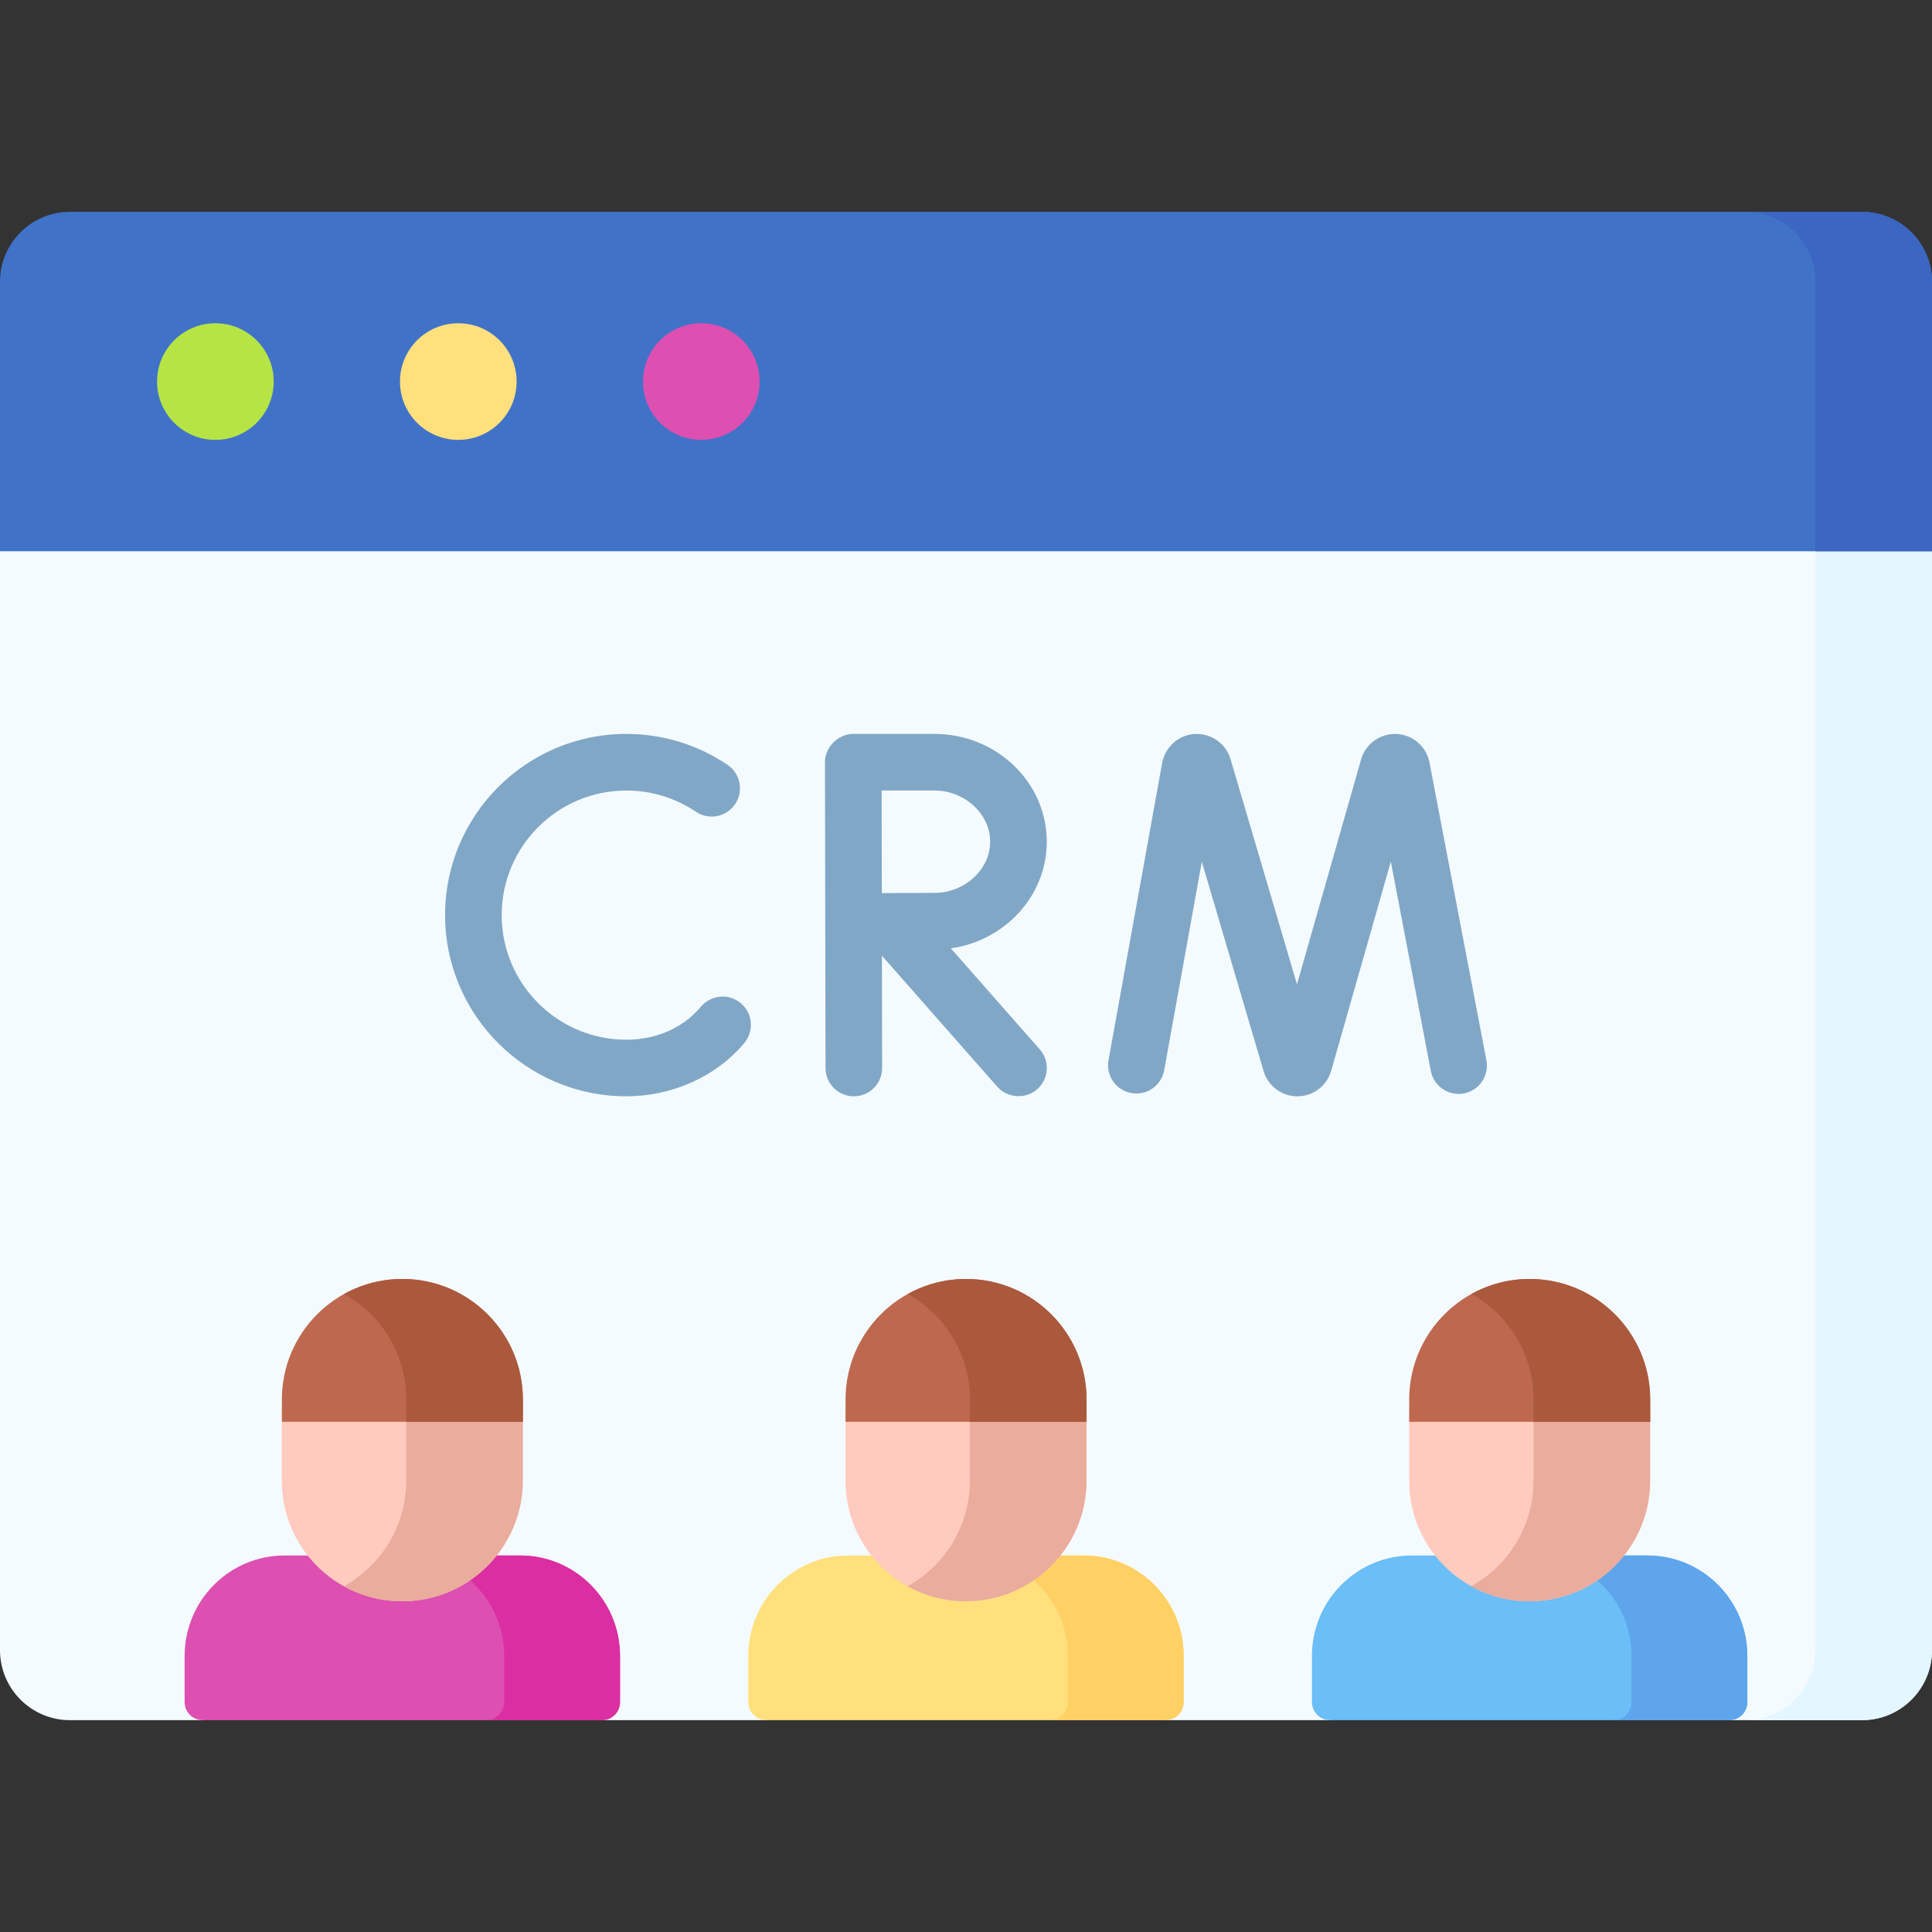
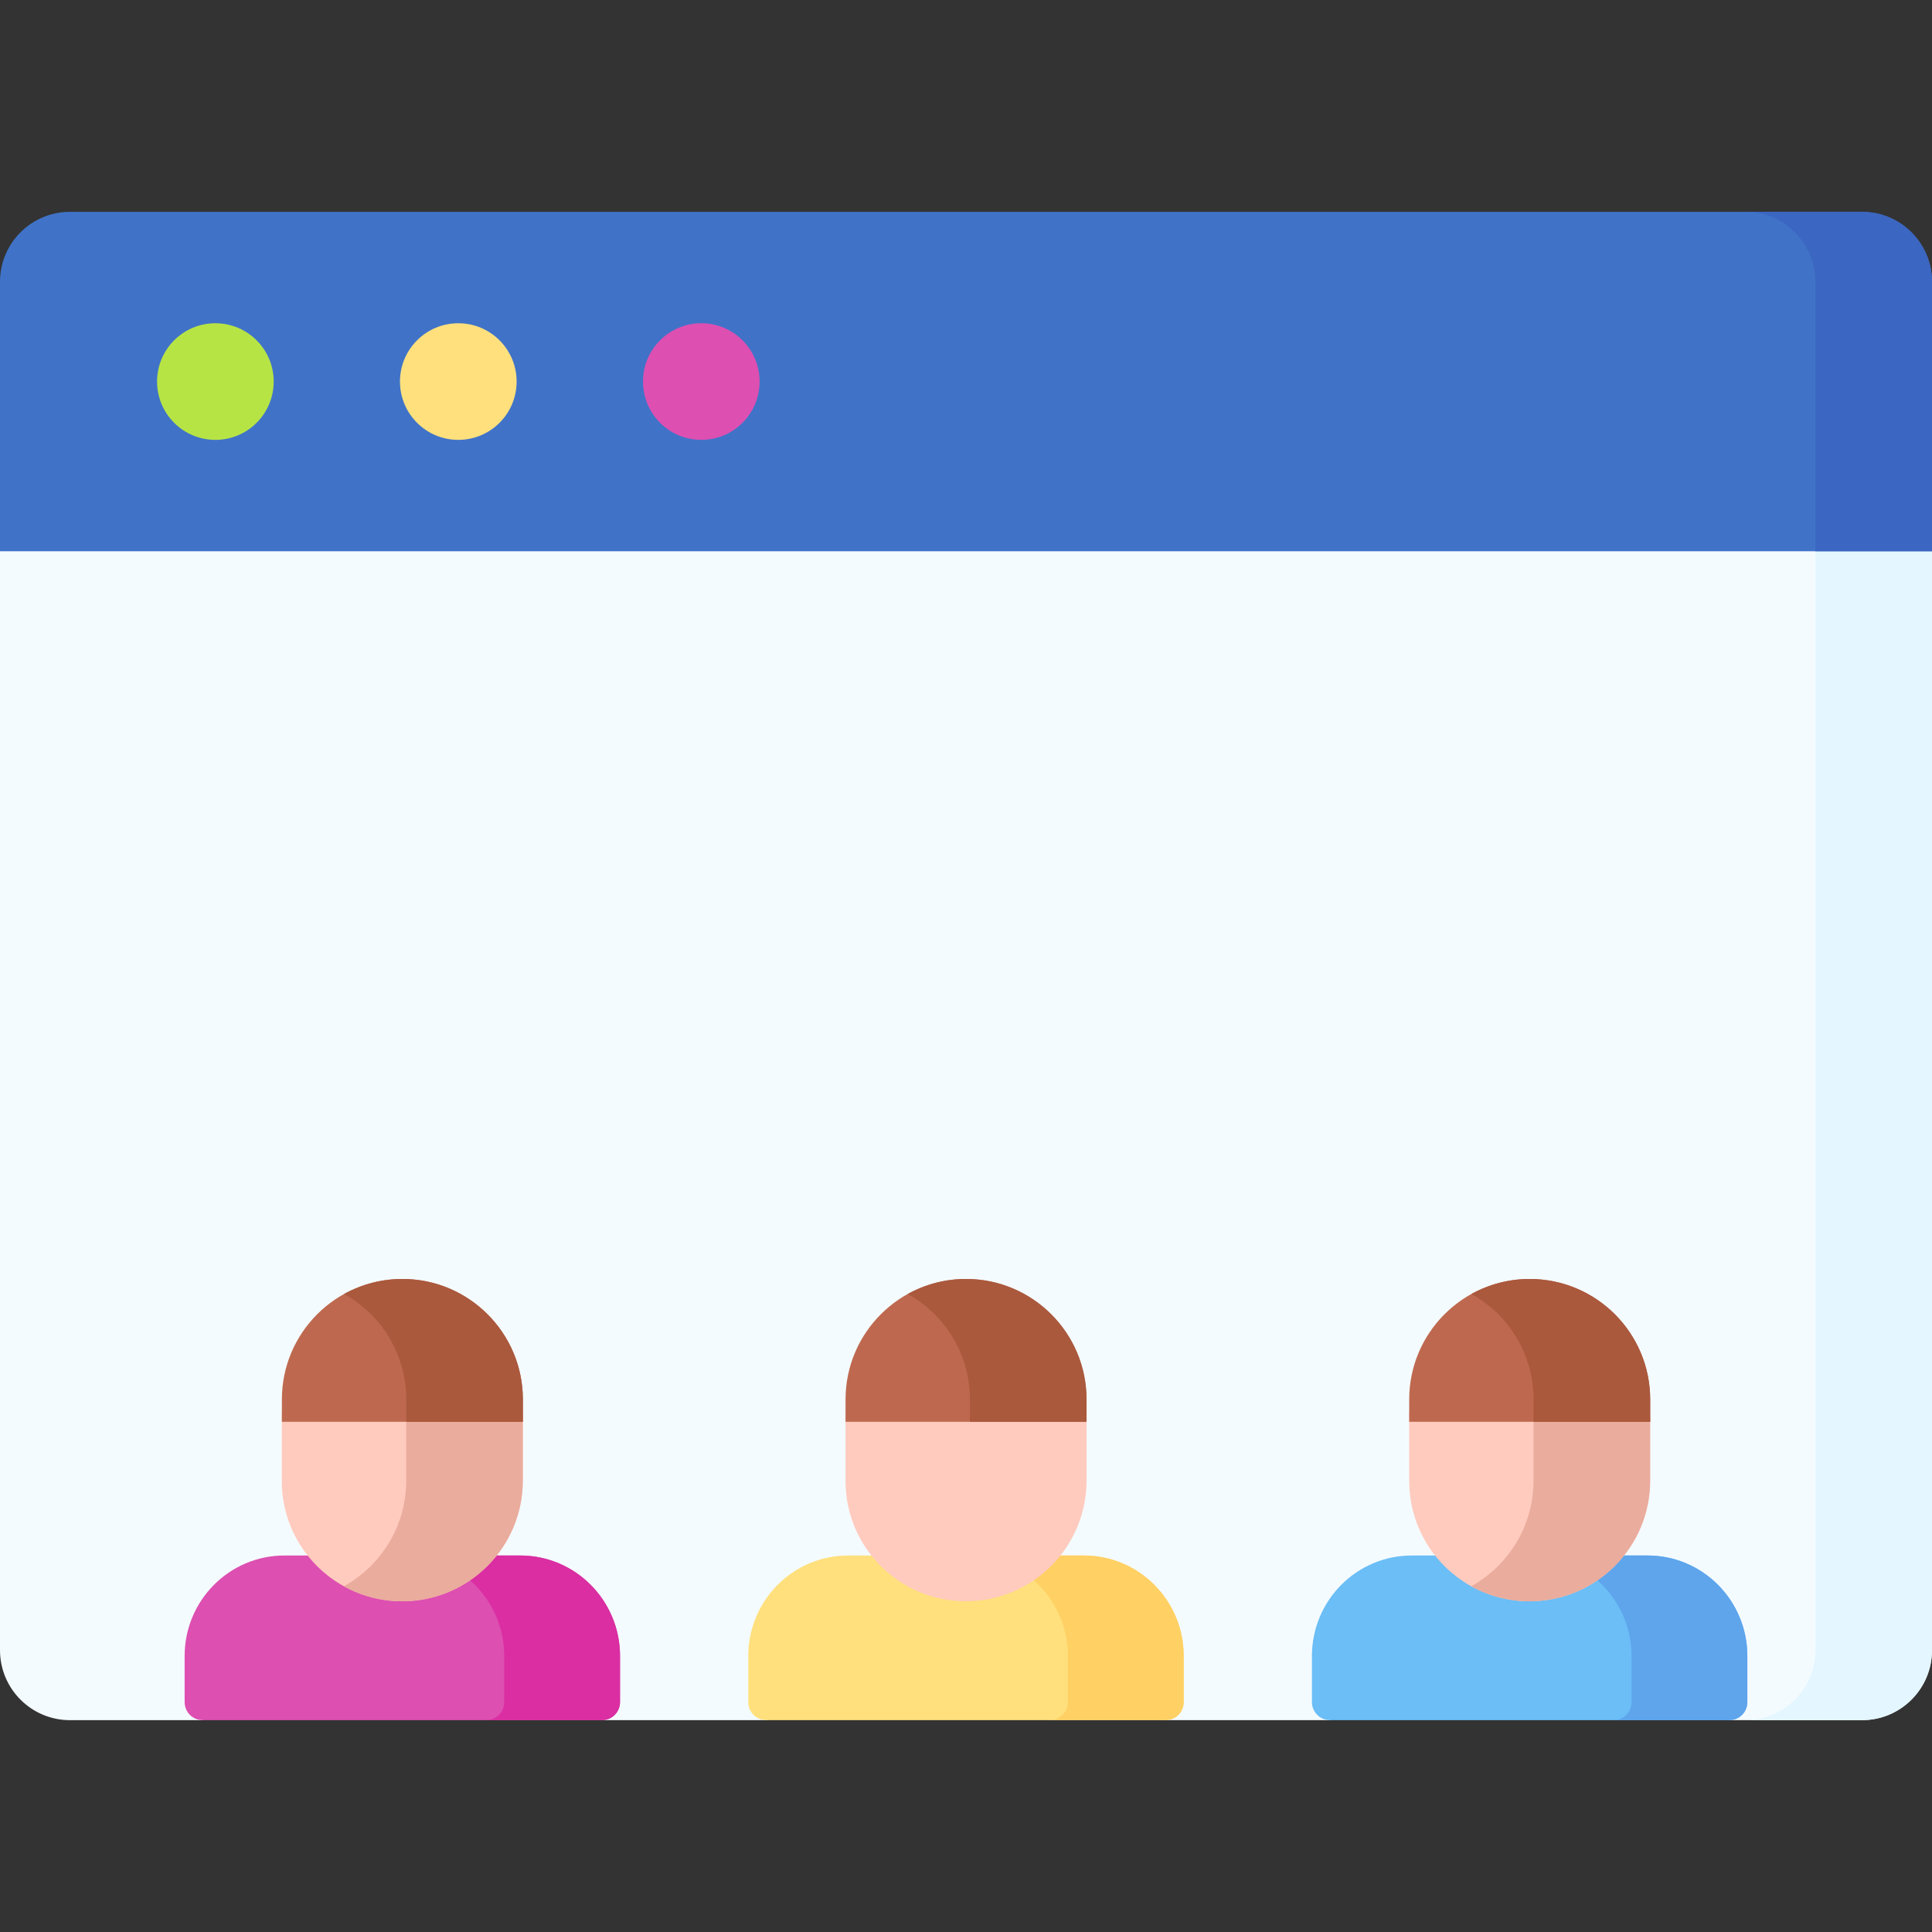
<svg xmlns="http://www.w3.org/2000/svg" width="80" height="80" viewBox="0 0 80 80" fill="none">
  <rect x="0" y="0" width="80" height="80" fill="#333333" stroke="none" />
  <path d="M80 17.803V68.329C80 69.929 78.703 71.228 77.103 71.228H71.611C71.611 71.228 68.489 69.582 63.425 69.582C58.359 69.582 55.069 71.228 55.069 71.228H48.27C48.27 71.228 44.636 69.806 40.084 69.806C35.534 69.806 31.73 71.228 31.73 71.228H24.931C24.931 71.228 22.656 69.806 16.745 69.806C10.833 69.806 8.389 71.228 8.389 71.228H2.897C1.297 71.228 0 69.929 0 68.329V17.803H80Z" fill="#F4FBFF" />
  <path d="M75.171 22.827V68.329C75.171 69.929 73.874 71.227 72.273 71.227H77.102C78.703 71.227 80 69.929 80 68.329V22.827H75.171Z" fill="#E4F6FF" />
  <path d="M80 22.827H0V11.669C0 10.069 1.297 8.772 2.897 8.772H77.103C78.703 8.772 80 10.069 80 11.669V22.827H80Z" fill="#4073C8" />
  <path d="M77.102 8.772H72.273C73.874 8.772 75.171 10.069 75.171 11.669V22.827H80V11.669C80 10.069 78.703 8.772 77.102 8.772Z" fill="#3B66C1" />
  <path d="M8.918 18.214C10.252 18.214 11.333 17.133 11.333 15.799C11.333 14.466 10.252 13.385 8.918 13.385C7.585 13.385 6.504 14.466 6.504 15.799C6.504 17.133 7.585 18.214 8.918 18.214Z" fill="#B7E445" />
  <path d="M18.977 18.214C20.311 18.214 21.392 17.133 21.392 15.799C21.392 14.466 20.311 13.385 18.977 13.385C17.643 13.385 16.562 14.466 16.562 15.799C16.562 17.133 17.643 18.214 18.977 18.214Z" fill="#FFE07D" />
  <path d="M29.04 18.214C30.373 18.214 31.454 17.133 31.454 15.799C31.454 14.466 30.373 13.385 29.04 13.385C27.706 13.385 26.625 14.466 26.625 15.799C26.625 17.133 27.706 18.214 29.04 18.214Z" fill="#DD4FB1" />
  <path d="M25.673 70.478V68.573C25.673 66.274 23.822 64.41 21.539 64.41H11.778C9.495 64.41 7.645 66.274 7.645 68.573V70.478C7.645 70.892 7.977 71.227 8.387 71.227H24.93C25.34 71.227 25.673 70.892 25.673 70.478Z" fill="#DD4FB1" />
  <path d="M21.542 64.41H16.746C19.029 64.41 20.88 66.274 20.88 68.573V70.478C20.88 70.892 20.547 71.227 20.137 71.227H24.933C25.343 71.227 25.675 70.892 25.675 70.478V68.573C25.675 66.274 23.825 64.41 21.542 64.41Z" fill="#DA2EA2" />
  <path d="M11.668 58.48V61.325C11.668 64.076 13.898 66.305 16.648 66.305C19.41 66.305 21.648 64.067 21.648 61.306V58.48H11.668Z" fill="#FFCBBE" />
  <path d="M16.821 58.754V61.306C16.821 63.191 15.778 64.831 14.238 65.683C14.976 66.092 15.806 66.307 16.65 66.306C19.411 66.306 21.649 64.067 21.649 61.307V58.755L16.821 58.754Z" fill="#EAAC9D" />
  <path d="M21.651 57.949V58.873H11.672V57.949C11.672 55.194 13.905 52.959 16.661 52.959C18.039 52.959 19.286 53.519 20.189 54.421C21.092 55.324 21.651 56.572 21.651 57.949Z" fill="#BE694F" />
  <path d="M20.189 54.421C19.286 53.519 18.039 52.959 16.661 52.959C15.816 52.958 14.985 53.173 14.246 53.583C14.655 53.809 15.03 54.091 15.36 54.421C16.263 55.324 16.822 56.572 16.822 57.949V58.873H21.651V57.949C21.651 56.572 21.092 55.324 20.189 54.421Z" fill="#AA593D" />
  <path d="M49.013 70.478V68.573C49.013 66.274 47.162 64.41 44.879 64.41H35.118C32.835 64.41 30.984 66.274 30.984 68.573V70.478C30.984 70.892 31.317 71.227 31.727 71.227H48.269C48.68 71.227 49.013 70.892 49.013 70.478Z" fill="#FFE07D" />
  <path d="M44.882 64.41H40.086C42.369 64.41 44.22 66.274 44.22 68.573V70.478C44.22 70.892 43.887 71.227 43.477 71.227H48.272C48.683 71.227 49.015 70.892 49.015 70.478V68.573C49.015 66.274 47.164 64.41 44.882 64.41Z" fill="#FFD064" />
  <path d="M35.012 58.48V61.325C35.012 64.076 37.242 66.305 39.992 66.305C42.753 66.305 44.992 64.067 44.992 61.306V58.48H35.012Z" fill="#FFCBBE" />
-   <path d="M40.16 58.754V61.306C40.16 63.191 39.118 64.831 37.578 65.683C38.316 66.092 39.146 66.307 39.99 66.306C42.751 66.306 44.989 64.067 44.989 61.307V58.755L40.16 58.754Z" fill="#EAAC9D" />
  <path d="M44.991 57.949V58.873H35.012V57.949C35.012 55.194 37.245 52.959 40.001 52.959C41.379 52.959 42.626 53.519 43.529 54.421C44.432 55.324 44.991 56.572 44.991 57.949Z" fill="#BE694F" />
  <path d="M43.529 54.421C42.626 53.519 41.379 52.959 40.001 52.959C39.156 52.958 38.325 53.173 37.586 53.583C37.995 53.809 38.369 54.091 38.7 54.421C39.602 55.324 40.162 56.572 40.162 57.949V58.873H44.991V57.949C44.991 56.572 44.432 55.324 43.529 54.421Z" fill="#AA593D" />
  <path d="M72.352 70.478V68.573C72.352 66.274 70.502 64.41 68.219 64.41H58.458C56.175 64.41 54.324 66.274 54.324 68.573V70.478C54.324 70.892 54.657 71.227 55.067 71.227H71.609C72.02 71.227 72.352 70.892 72.352 70.478Z" fill="#6BBEF6" />
  <path d="M68.221 64.41H63.426C65.709 64.41 67.559 66.274 67.559 68.573V70.478C67.559 70.892 67.227 71.227 66.817 71.227H71.612C72.022 71.227 72.355 70.892 72.355 70.478V68.573C72.355 66.274 70.504 64.41 68.221 64.41Z" fill="#5EA5EC" />
  <path d="M58.352 58.48V61.325C58.352 64.076 60.581 66.306 63.332 66.306C66.093 66.306 68.331 64.067 68.331 61.306V58.48L58.352 58.48Z" fill="#FFCBBE" />
  <path d="M63.5 58.754V61.306C63.5 63.191 62.458 64.831 60.918 65.683C61.656 66.092 62.486 66.307 63.33 66.306C66.091 66.306 68.329 64.067 68.329 61.307V58.755L63.5 58.754Z" fill="#EAAC9D" />
  <path d="M68.331 57.949V58.873H58.352V57.949C58.352 55.194 60.585 52.959 63.341 52.959C64.719 52.959 65.966 53.519 66.869 54.421C67.771 55.324 68.331 56.572 68.331 57.949Z" fill="#BE694F" />
  <path d="M66.869 54.421C65.966 53.519 64.719 52.959 63.341 52.959C62.496 52.958 61.665 53.173 60.926 53.583C61.334 53.809 61.709 54.091 62.04 54.421C62.942 55.324 63.502 56.572 63.502 57.949V58.873H68.331V57.949C68.331 56.572 67.771 55.324 66.869 54.421Z" fill="#AA593D" />
-   <path d="M61.549 43.905L59.189 31.557C59.125 31.241 58.958 30.956 58.714 30.746C58.471 30.535 58.164 30.411 57.843 30.393C57.183 30.358 56.578 30.769 56.374 31.398C56.37 31.412 56.366 31.425 56.362 31.439L53.705 40.758L50.952 31.426C50.948 31.412 50.944 31.398 50.939 31.384C50.728 30.757 50.118 30.351 49.459 30.394C48.799 30.439 48.251 30.924 48.123 31.587L45.898 43.917C45.847 44.221 45.918 44.532 46.096 44.784C46.273 45.036 46.543 45.208 46.846 45.262C47.149 45.317 47.461 45.25 47.715 45.076C47.969 44.903 48.145 44.636 48.204 44.334L49.765 35.684L52.325 44.361C52.415 44.66 52.6 44.923 52.851 45.109C53.102 45.296 53.407 45.396 53.72 45.396H53.727C54.041 45.395 54.346 45.292 54.597 45.103C54.848 44.914 55.031 44.649 55.119 44.348L57.591 35.677L59.247 44.346C59.369 44.981 59.983 45.399 60.618 45.276C60.924 45.218 61.193 45.041 61.368 44.784C61.542 44.526 61.608 44.211 61.549 43.905ZM30.674 41.539C30.436 41.339 30.129 41.242 29.819 41.27C29.51 41.297 29.223 41.446 29.024 41.684C28.25 42.605 27.122 43.052 25.933 43.052C23.088 43.052 20.774 40.738 20.774 37.893C20.774 35.048 23.088 32.734 25.933 32.734C26.967 32.734 27.964 33.038 28.817 33.614C29.074 33.787 29.39 33.851 29.694 33.791C29.998 33.732 30.267 33.554 30.441 33.297C30.614 33.04 30.679 32.725 30.62 32.42C30.562 32.116 30.385 31.847 30.128 31.672C28.887 30.833 27.436 30.39 25.933 30.39C21.796 30.39 18.43 33.756 18.43 37.893C18.43 42.03 21.796 45.396 25.933 45.396C27.783 45.396 29.621 44.618 30.819 43.19C30.918 43.072 30.992 42.936 31.039 42.789C31.085 42.643 31.102 42.488 31.089 42.335C31.075 42.182 31.032 42.032 30.961 41.896C30.89 41.759 30.792 41.638 30.674 41.539ZM43.345 34.853C43.345 32.392 41.26 30.39 38.697 30.39H35.332C34.704 30.39 34.159 30.939 34.16 31.564L34.183 44.226C34.184 44.38 34.214 44.532 34.273 44.675C34.333 44.817 34.419 44.946 34.528 45.054C34.637 45.163 34.766 45.249 34.909 45.308C35.051 45.366 35.203 45.396 35.357 45.396C35.511 45.396 35.664 45.365 35.806 45.306C35.948 45.247 36.077 45.16 36.185 45.051C36.294 44.942 36.38 44.813 36.439 44.67C36.497 44.528 36.527 44.376 36.527 44.222L36.518 39.572L41.294 44.998C41.708 45.469 42.464 45.529 42.947 45.104C43.181 44.898 43.323 44.609 43.343 44.299C43.362 43.989 43.258 43.683 43.053 43.45L39.372 39.268C41.616 38.953 43.345 37.093 43.345 34.853ZM38.697 36.972C38.119 36.972 37.159 36.977 36.514 36.981L36.506 32.734H38.696C39.946 32.734 41.001 33.704 41.001 34.853C41.001 36.001 39.946 36.972 38.697 36.972Z" fill="#81A7C6" />
</svg>